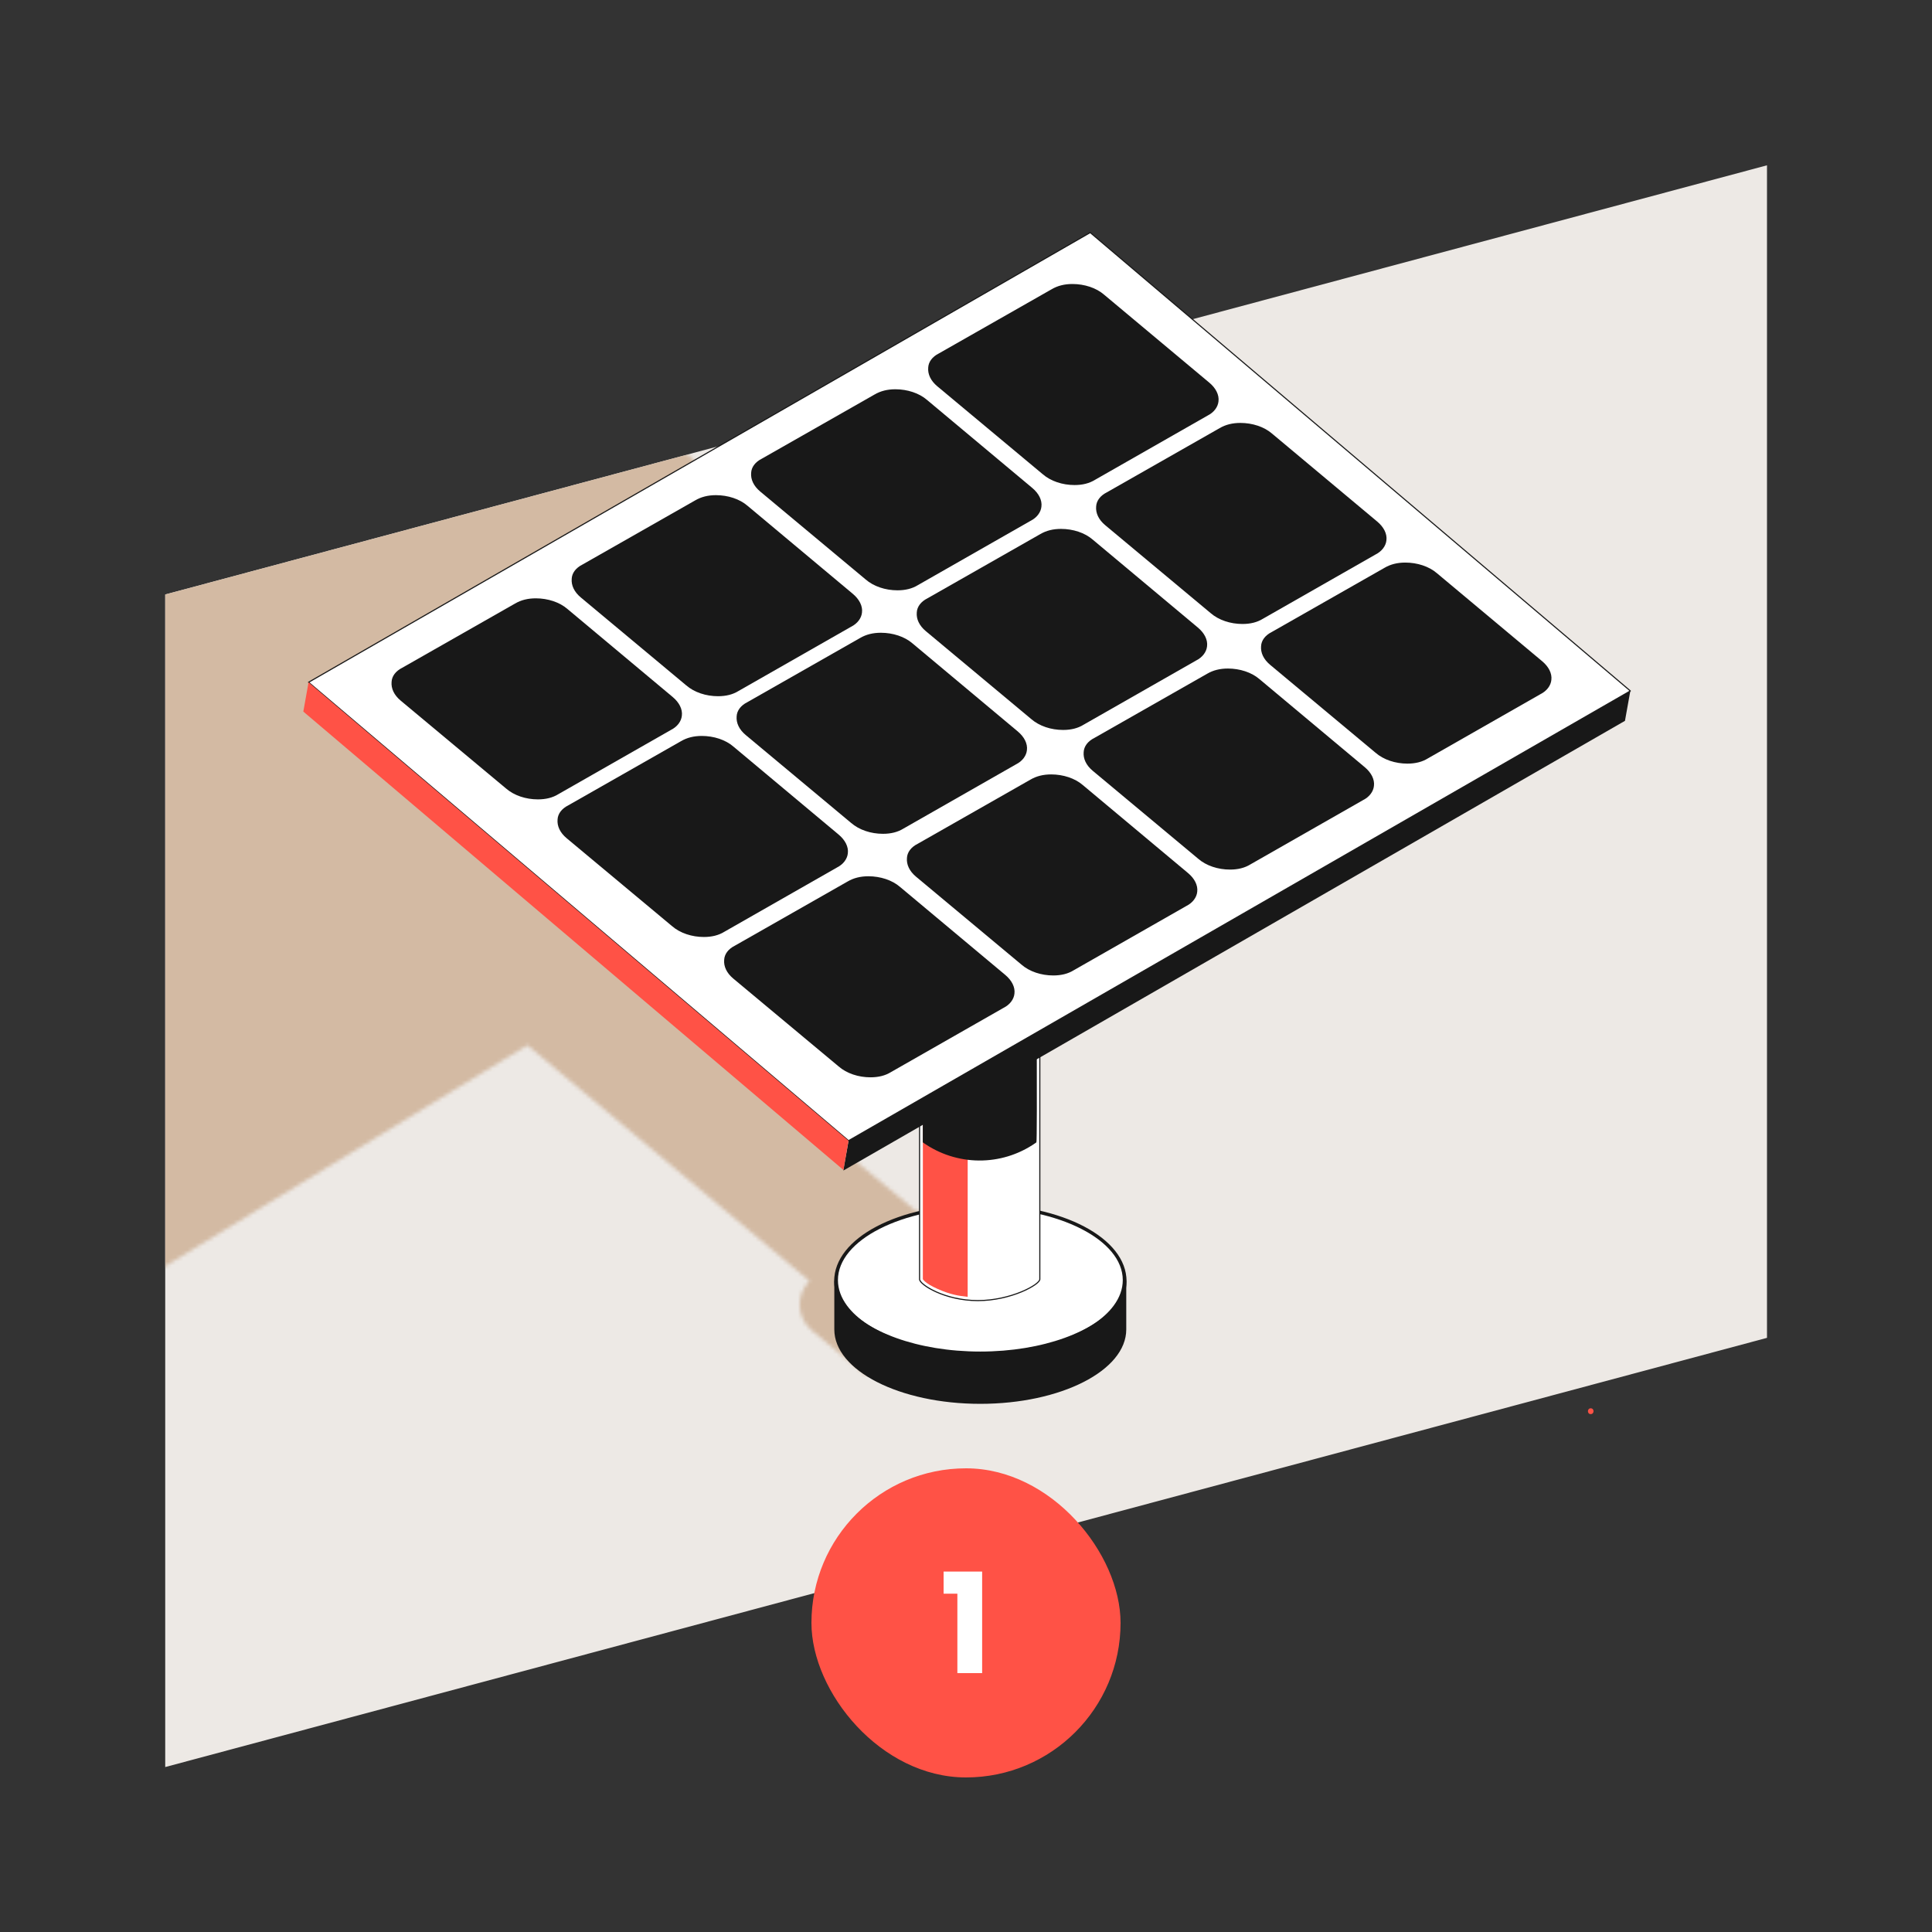
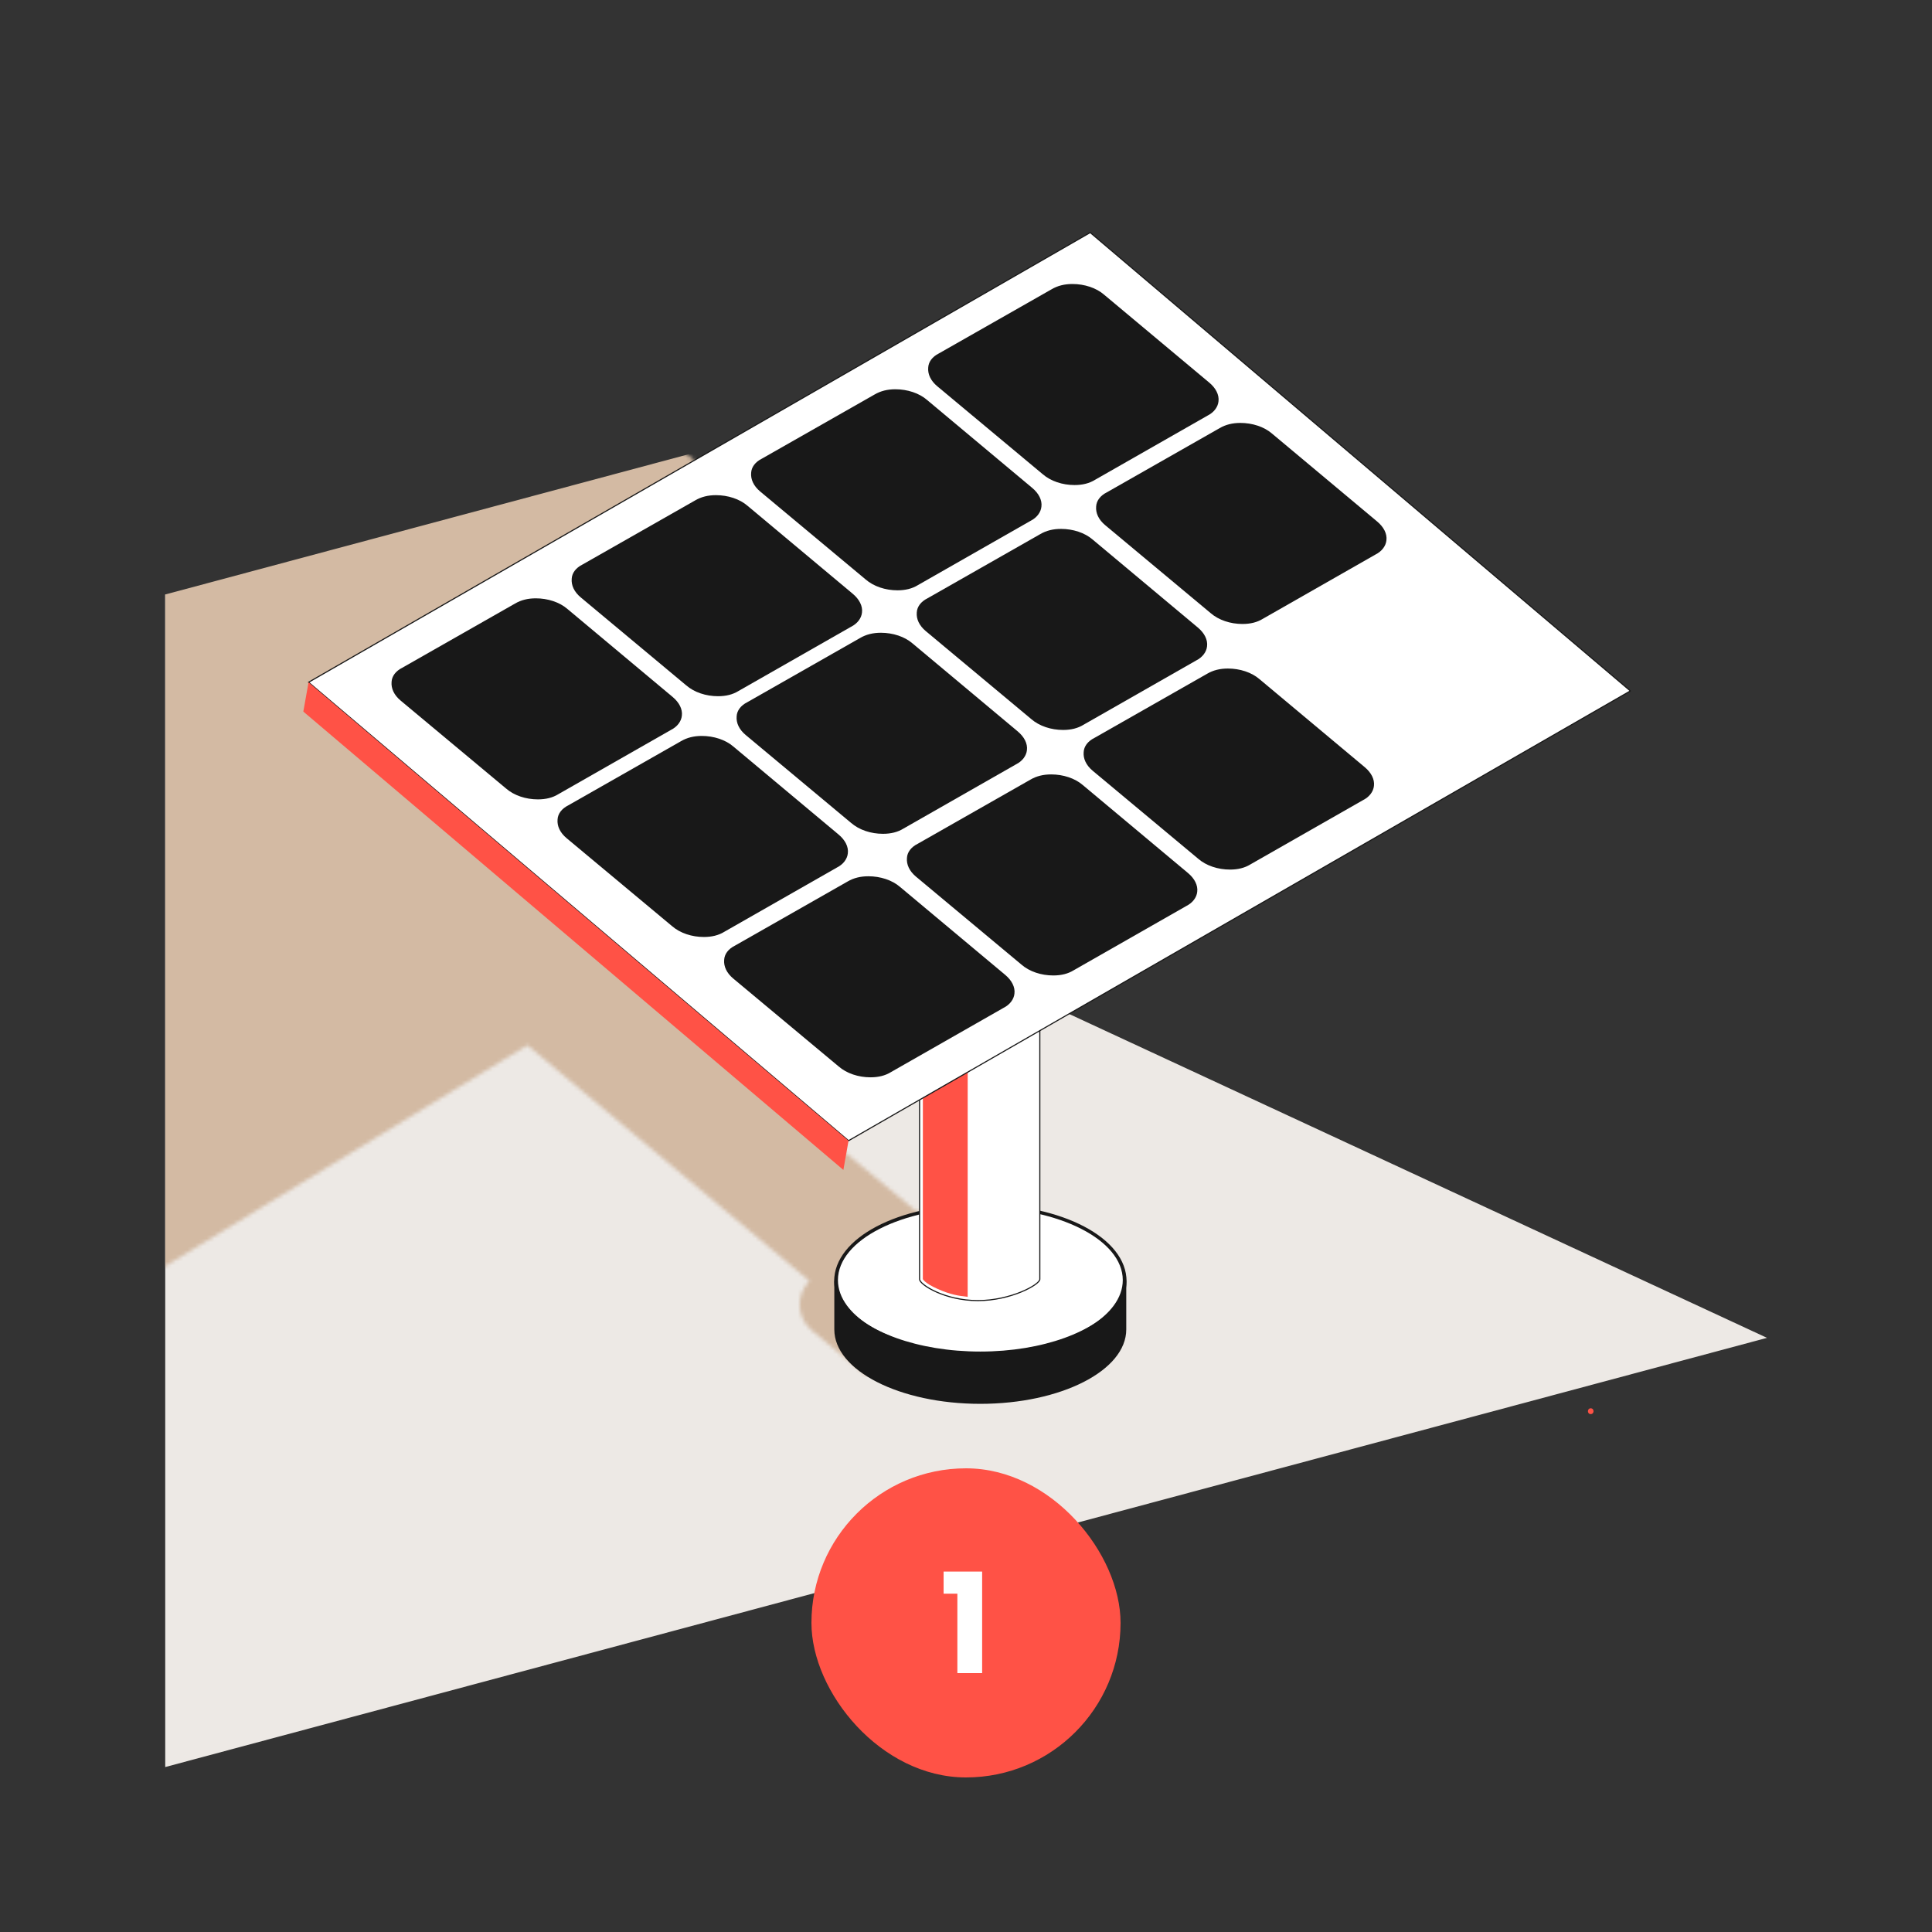
<svg xmlns="http://www.w3.org/2000/svg" width="500" height="500" viewBox="0 0 500 500" fill="none">
  <rect x="0" y="0" width="500" height="500" fill="#333333" stroke="none" />
  <g clip-path="url(#clip0_4934_8254)">
-     <path d="M42.76 153.851V457.311L457.295 346.236V42.781L42.76 153.851Z" fill="#EDE9E5" />
+     <path d="M42.76 153.851V457.311L457.295 346.236L42.76 153.851Z" fill="#EDE9E5" />
    <mask id="mask0_4934_8254" style="mask-type:alpha" maskUnits="userSpaceOnUse" x="-111" y="73" width="386" height="283">
      <path d="M246.492 312.075L275 322.5L224.25 356L210.111 344.327C206.164 341.069 205.881 335.119 209.5 331.5L136.5 270.5L36.5 331.5L-110.75 204.25L123 73L270.5 193L165 254L237.5 313.75C239.967 311.592 243.414 310.95 246.492 312.075Z" fill="#D3BAA3" />
    </mask>
    <g mask="url(#mask0_4934_8254)">
      <path d="M42.76 153.851V457.311L457.295 346.236V42.781L42.76 153.851Z" fill="#D3BAA3" />
    </g>
    <path d="M411.68 365.969C412.645 365.969 412.645 364.469 411.68 364.469C410.715 364.469 410.715 365.969 411.68 365.969Z" fill="#FF5246" />
-     <path d="M213.185 274.755C213.185 277.55 216.03 279.575 218.45 278.175L297.155 231.36C299.58 229.96 301.56 226.525 301.56 223.73L302.92 173.18C302.92 169.805 299.58 168.7 297.155 170.1L217.585 216.04C215.165 217.44 213.18 220.87 213.18 223.665V274.755H213.185Z" fill="white" />
    <path d="M214.555 275.646C214.555 278.441 216.535 279.586 218.96 278.186L298.53 232.246C300.955 230.846 302.935 227.411 302.935 224.616V173.531C302.935 170.731 300.955 169.591 298.53 170.986L218.96 216.926C216.54 218.321 214.555 221.756 214.555 224.556V275.646Z" fill="#181818" />
    <path d="M267.21 216.615L276.45 211.18V215.04L267.21 220.465V216.615Z" fill="white" />
-     <path d="M282.9 207.353L289.75 203.328V207.188L282.9 211.203V207.353Z" fill="white" />
    <path d="M247.325 236.417L289.75 211.492V216.392L247.325 241.312V236.417Z" fill="white" />
    <path d="M213.295 191.916C213.295 194.706 216.13 196.721 218.54 195.326L296.965 148.676C299.38 147.281 301.355 143.861 301.355 141.071L302.71 90.701C302.71 87.336 299.38 86.241 296.965 87.631L217.685 133.406C215.27 134.796 213.295 138.216 213.295 141.006V191.916Z" fill="white" />
    <path d="M214.66 192.798C214.66 195.583 216.635 196.723 219.05 195.333L298.33 149.558C300.745 148.163 302.72 144.743 302.72 141.958V91.053C302.72 88.268 300.745 87.128 298.33 88.518L219.05 134.293C216.635 135.683 214.66 139.103 214.66 141.893V192.798Z" fill="#FF5246" />
    <path d="M252.99 150.574V154.679L243.235 160.404V156.309L252.99 150.574Z" fill="white" />
    <path d="M234.69 161.141V165.246L224.845 171.026V166.926L234.69 161.141Z" fill="white" />
    <path d="M252.99 159.871V163.971L243.235 169.701V165.601L252.99 159.871Z" fill="white" />
    <path d="M234.69 170.438V174.538L224.845 180.323V176.223L234.69 170.438Z" fill="white" />
    <path d="M218.517 338.97C216.767 336.625 215.883 334.135 215.883 331.556C215.883 320.388 232.498 311.656 253.715 311.656C274.931 311.656 291.547 320.406 291.547 331.556C291.547 334.135 290.663 336.643 288.913 338.988C283.266 346.566 269.446 351.473 253.733 351.473C238.019 351.473 224.163 346.548 218.517 338.97ZM219.473 331.285C219.473 333.125 220.122 334.929 221.403 336.661C226.328 343.336 239.3 347.829 253.697 347.829C268.093 347.829 281.065 343.336 285.99 336.661C287.271 334.929 287.92 333.107 287.92 331.285C287.92 322.319 272.243 314.741 253.697 314.741C235.15 314.741 219.473 322.319 219.473 331.285Z" fill="#181818" />
    <path d="M216.857 331.285C216.857 333.612 217.687 335.831 219.202 337.888C224.452 344.996 237.911 350.065 253.715 350.065C269.519 350.065 282.977 344.996 288.227 337.888C289.743 335.831 290.573 333.612 290.573 331.285C290.573 320.911 274.083 312.504 253.715 312.504C233.346 312.522 216.857 320.929 216.857 331.285Z" fill="white" />
    <path d="M215.919 330.549V344.062C215.919 354.688 232.823 363.312 253.697 363.312C274.57 363.312 291.475 354.688 291.475 344.062V330.531C291.475 332.913 290.627 335.186 289.075 337.297C283.699 344.585 269.898 349.781 253.697 349.781C237.496 349.781 223.694 344.585 218.318 337.297C216.767 335.186 215.919 332.931 215.919 330.549Z" fill="#181818" />
    <path d="M253.697 351.676C238.073 351.676 224.254 347.003 217.795 339.66V344.062C217.795 353.48 234.231 361.418 253.697 361.418C273.163 361.418 289.599 353.462 289.599 344.062V339.66C283.14 347.003 269.32 351.676 253.697 351.676Z" fill="#181818" />
    <path d="M237.983 127.695V331.072C237.983 332.443 244.478 336.593 253.065 336.593C261.653 336.593 269.104 332.443 269.104 331.072V127.695C269.104 128.002 268.761 128.291 268.111 128.579C265.892 129.517 260.209 130.185 253.552 130.185C246.877 130.185 241.194 129.517 238.993 128.579C238.344 128.291 237.983 128.002 237.983 127.695Z" fill="white" stroke="#181818" stroke-width="0.287" stroke-miterlimit="10" stroke-linejoin="round" />
    <path d="M250.431 335.622L250.449 198.401L238.849 195.695L238.831 331.039C238.831 331.039 239.3 332.086 242.674 333.583C246.029 335.081 248.176 335.369 250.431 335.622Z" fill="#FF5246" />
-     <path d="M238.813 295.639L238.867 243.555H268.22C268.22 243.555 268.49 295.531 268.22 295.639L267.913 295.856C259.145 301.918 247.509 301.827 238.813 295.639Z" fill="#181818" />
    <path d="M259.704 127.701C259.704 128.007 259.812 128.296 260.011 128.585C260.714 129.523 262.482 130.19 264.593 130.19C266.686 130.19 268.472 129.523 269.176 128.585C269.374 128.314 269.482 128.025 269.482 127.701C269.482 126.329 267.299 125.211 264.593 125.211C261.887 125.211 259.704 126.329 259.704 127.701Z" fill="white" />
    <path d="M259.001 129.322C258.64 128.834 258.441 128.257 258.441 127.698C258.441 125.551 261.075 123.945 264.593 123.945C268.093 123.945 270.745 125.551 270.745 127.698C270.745 128.275 270.547 128.834 270.186 129.322C269.23 130.639 267.083 131.45 264.593 131.45C262.104 131.45 259.957 130.639 259.001 129.322ZM260.967 127.698C260.967 127.716 260.985 127.752 261.039 127.824C261.436 128.365 262.807 128.925 264.593 128.925C266.379 128.925 267.769 128.365 268.148 127.824C268.184 127.77 268.22 127.716 268.22 127.698C268.22 127.391 266.939 126.471 264.593 126.471C262.248 126.471 260.967 127.391 260.967 127.698Z" fill="#181818" />
-     <path d="M218.264 302.935L420.54 186.552L421.929 178.812L219.599 295.213L218.264 302.935Z" fill="#181818" />
    <path d="M79.853 176.574L219.599 295.212L421.929 178.811L282.147 60.191L79.853 176.574Z" fill="white" stroke="#181818" stroke-width="0.287" stroke-miterlimit="10" stroke-linejoin="round" />
    <path d="M87.25 176.573L220.537 289.708L415.416 177.529L282.147 64.43L87.25 176.573Z" fill="white" />
    <path d="M78.5 184.155L218.264 302.775L219.599 295.216L79.853 176.578L78.5 184.155Z" fill="#FF5246" />
    <path d="M236.161 166.518C234.122 164.75 231.073 163.758 227.97 163.758C225.931 163.758 224.163 164.191 222.594 165.111L193.403 181.727C191.707 182.575 190.715 183.91 190.643 185.389C190.499 187.085 191.274 188.781 192.97 190.206L220.248 212.956C222.359 214.796 225.408 215.788 228.511 215.788C230.568 215.788 232.336 215.355 233.815 214.435L262.933 197.819C264.629 196.971 265.622 195.564 265.766 194.139C265.982 192.443 265.062 190.675 263.366 189.268L236.161 166.518Z" fill="#181818" />
    <path d="M282.779 139.639C280.74 137.871 277.691 136.879 274.588 136.879C272.549 136.879 270.781 137.312 269.212 138.232L240.021 154.848C238.326 155.696 237.333 157.031 237.261 158.51C237.117 160.206 237.893 161.902 239.588 163.327L266.866 186.077C268.977 187.917 272.026 188.909 275.129 188.909C277.186 188.909 278.954 188.476 280.433 187.556L309.552 170.94C311.247 170.092 312.24 168.685 312.384 167.26C312.601 165.564 311.68 163.796 309.985 162.389L282.779 139.639Z" fill="#181818" />
    <path d="M329.199 112.213C327.16 110.445 324.111 109.453 321.008 109.453C318.969 109.453 317.201 109.886 315.632 110.806L286.441 127.422C284.745 128.27 283.753 129.605 283.681 131.084C283.537 132.78 284.312 134.476 286.008 135.901L313.286 158.651C315.397 160.491 318.446 161.484 321.549 161.484C323.606 161.484 325.374 161.051 326.853 160.13L355.971 143.515C357.667 142.667 358.66 141.259 358.804 139.834C359.02 138.138 358.1 136.37 356.405 134.963L329.199 112.213Z" fill="#181818" />
    <path d="M285.737 76.26C283.699 74.492 280.65 73.5 277.547 73.5C275.508 73.5 273.74 73.933 272.171 74.853L242.98 91.469C241.284 92.317 240.292 93.652 240.22 95.131C240.076 96.827 240.851 98.523 242.547 99.948L269.825 122.698C271.936 124.538 274.985 125.53 278.088 125.53C280.145 125.53 281.913 125.097 283.392 124.177L312.51 107.561C314.206 106.714 315.198 105.306 315.343 103.881C315.559 102.185 314.639 100.417 312.943 99.01L285.737 76.26Z" fill="#181818" />
    <path d="M189.813 193.221C187.775 191.453 184.726 190.461 181.623 190.461C179.584 190.461 177.816 190.894 176.246 191.814L147.056 208.43C145.36 209.278 144.368 210.613 144.296 212.092C144.151 213.788 144.927 215.484 146.623 216.909L173.901 239.659C176.012 241.499 179.061 242.491 182.164 242.491C184.221 242.491 185.989 242.058 187.468 241.138L216.586 224.522C218.282 223.675 219.274 222.267 219.419 220.842C219.635 219.146 218.715 217.378 217.019 215.971L189.813 193.221Z" fill="#181818" />
    <path d="M239.913 103.502C237.874 101.734 234.825 100.742 231.722 100.742C229.684 100.742 227.916 101.175 226.346 102.095L197.156 118.711C195.46 119.559 194.468 120.894 194.395 122.373C194.251 124.069 195.027 125.765 196.723 127.19L224.001 149.94C226.112 151.78 229.161 152.773 232.264 152.773C234.32 152.773 236.088 152.34 237.568 151.42L266.686 134.804C268.382 133.956 269.374 132.549 269.518 131.123C269.735 129.427 268.815 127.659 267.119 126.252L239.913 103.502Z" fill="#181818" />
    <path d="M193.475 130.909C191.437 129.141 188.388 128.148 185.285 128.148C183.246 128.148 181.478 128.581 179.909 129.502L150.718 146.117C149.022 146.965 148.03 148.3 147.958 149.78C147.814 151.476 148.589 153.171 150.285 154.597L177.563 177.346C179.674 179.187 182.723 180.179 185.826 180.179C187.883 180.179 189.651 179.746 191.13 178.826L220.248 162.21C221.944 161.362 222.937 159.955 223.081 158.53C223.297 156.834 222.377 155.066 220.681 153.659L193.475 130.909Z" fill="#181818" />
    <path d="M232.931 229.538C230.893 227.77 227.844 226.777 224.741 226.777C222.702 226.777 220.934 227.21 219.364 228.13L190.174 244.746C188.478 245.594 187.486 246.929 187.414 248.409C187.269 250.104 188.045 251.8 189.741 253.226L217.019 275.975C219.13 277.815 222.179 278.808 225.282 278.808C227.339 278.808 229.107 278.375 230.586 277.455L259.704 260.839C261.4 259.991 262.392 258.584 262.537 257.158C262.753 255.463 261.833 253.695 260.137 252.287L232.931 229.538Z" fill="#181818" />
    <path d="M146.858 157.608C144.819 155.84 141.77 154.848 138.667 154.848C136.628 154.848 134.86 155.281 133.291 156.201L104.1 172.817C102.404 173.664 101.412 174.999 101.34 176.479C101.196 178.175 101.971 179.871 103.667 181.296L130.945 204.046C133.056 205.886 136.105 206.878 139.208 206.878C141.265 206.878 143.033 206.445 144.512 205.525L173.63 188.909C175.326 188.061 176.319 186.654 176.463 185.229C176.679 183.533 175.759 181.765 174.063 180.358L146.858 157.608Z" fill="#181818" />
    <path d="M280.235 203.178C278.196 201.41 275.147 200.418 272.044 200.418C270.005 200.418 268.237 200.851 266.668 201.771L237.477 218.387C235.782 219.235 234.789 220.57 234.717 222.049C234.573 223.745 235.349 225.441 237.044 226.866L264.323 249.616C266.433 251.456 269.482 252.448 272.585 252.448C274.642 252.448 276.41 252.015 277.889 251.095L307.008 234.479C308.704 233.631 309.696 232.224 309.84 230.799C310.057 229.103 309.136 227.335 307.441 225.928L280.235 203.178Z" fill="#181818" />
    <path d="M325.969 175.776C323.93 174.008 320.882 173.016 317.778 173.016C315.74 173.016 313.972 173.449 312.402 174.369L283.212 190.984C281.516 191.832 280.524 193.167 280.452 194.647C280.307 196.343 281.083 198.039 282.779 199.464L310.057 222.214C312.168 224.054 315.217 225.046 318.32 225.046C320.376 225.046 322.144 224.613 323.624 223.693L352.742 207.077C354.438 206.229 355.43 204.822 355.574 203.397C355.791 201.701 354.871 199.933 353.175 198.526L325.969 175.776Z" fill="#181818" />
-     <path d="M371.884 148.354C369.845 146.586 366.796 145.594 363.693 145.594C361.654 145.594 359.886 146.027 358.317 146.947L329.126 163.563C327.431 164.411 326.438 165.746 326.366 167.225C326.222 168.921 326.998 170.617 328.693 172.042L355.971 194.792C358.082 196.632 361.131 197.624 364.234 197.624C366.291 197.624 368.059 197.191 369.538 196.271L398.657 179.655C400.352 178.807 401.345 177.4 401.489 175.975C401.706 174.279 400.785 172.511 399.09 171.104L371.884 148.354Z" fill="#181818" />
    <rect x="210" y="380" width="80" height="80" rx="40" fill="#FF5246" />
    <path d="M244.204 412.444V406.72H254.176V433H247.768V412.444H244.204Z" fill="white" />
  </g>
  <defs>
    <clipPath id="clip0_4934_8254">
      <rect width="500" height="500" fill="white" />
    </clipPath>
  </defs>
</svg>